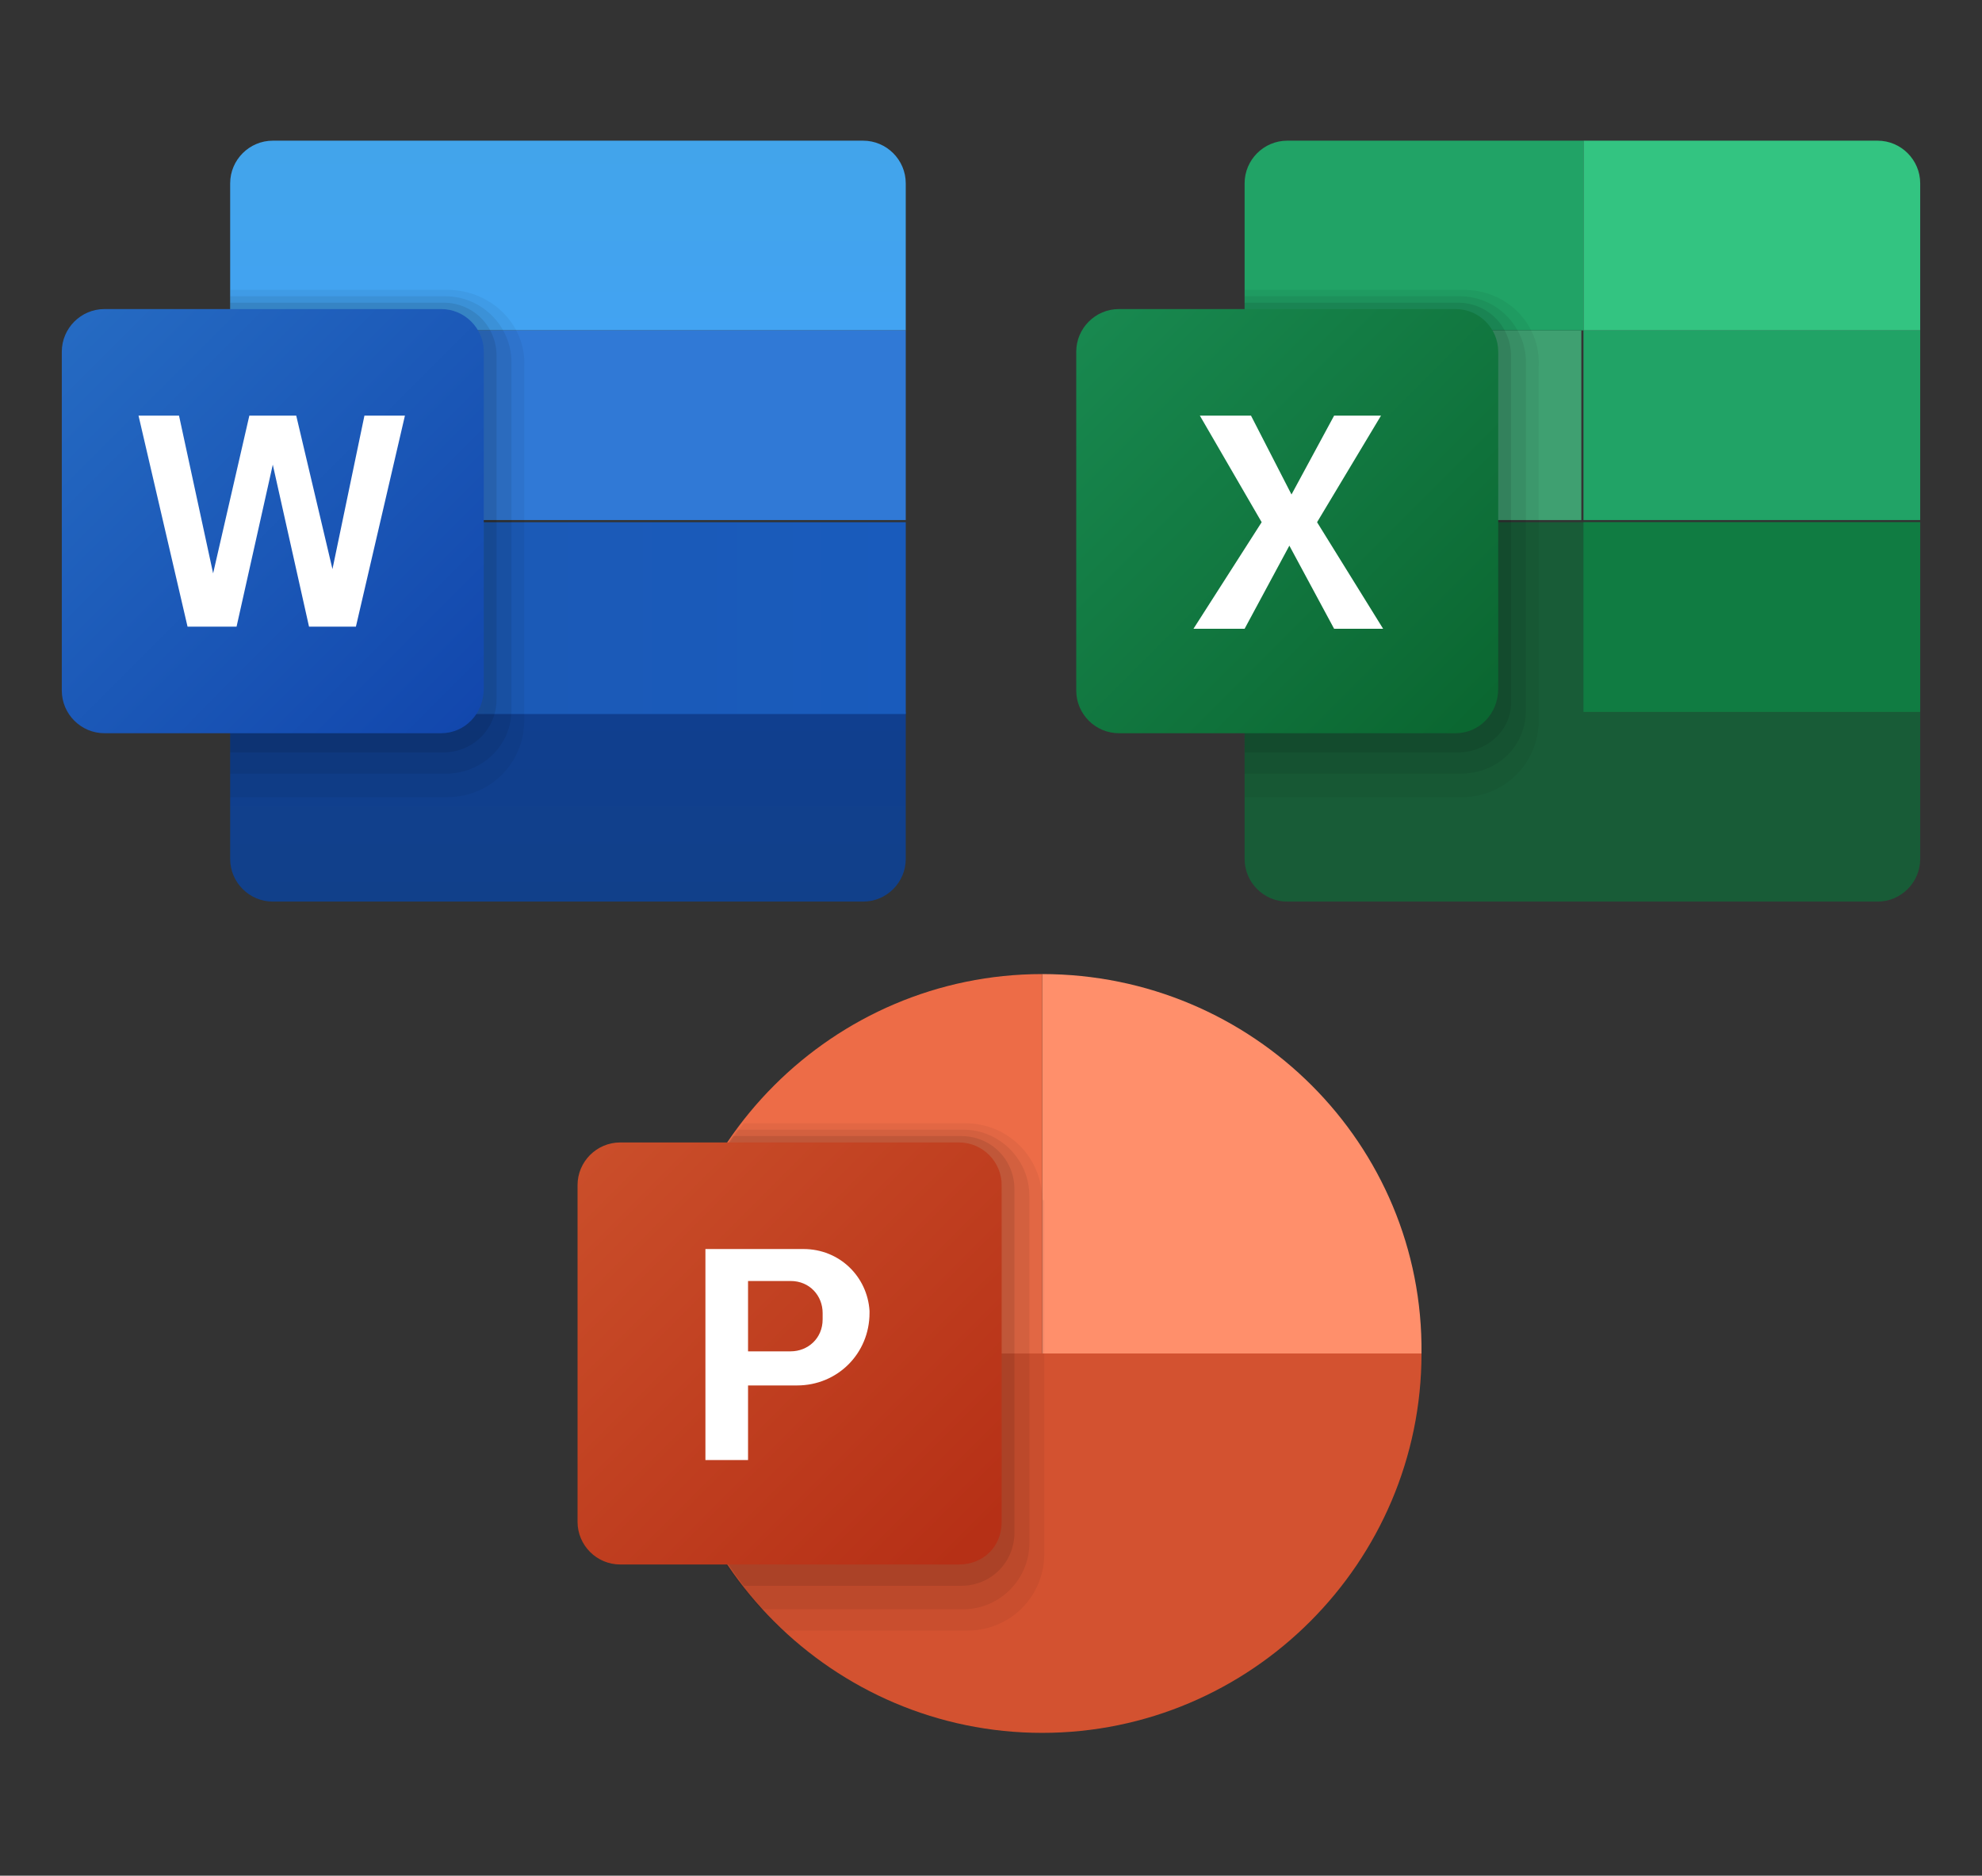
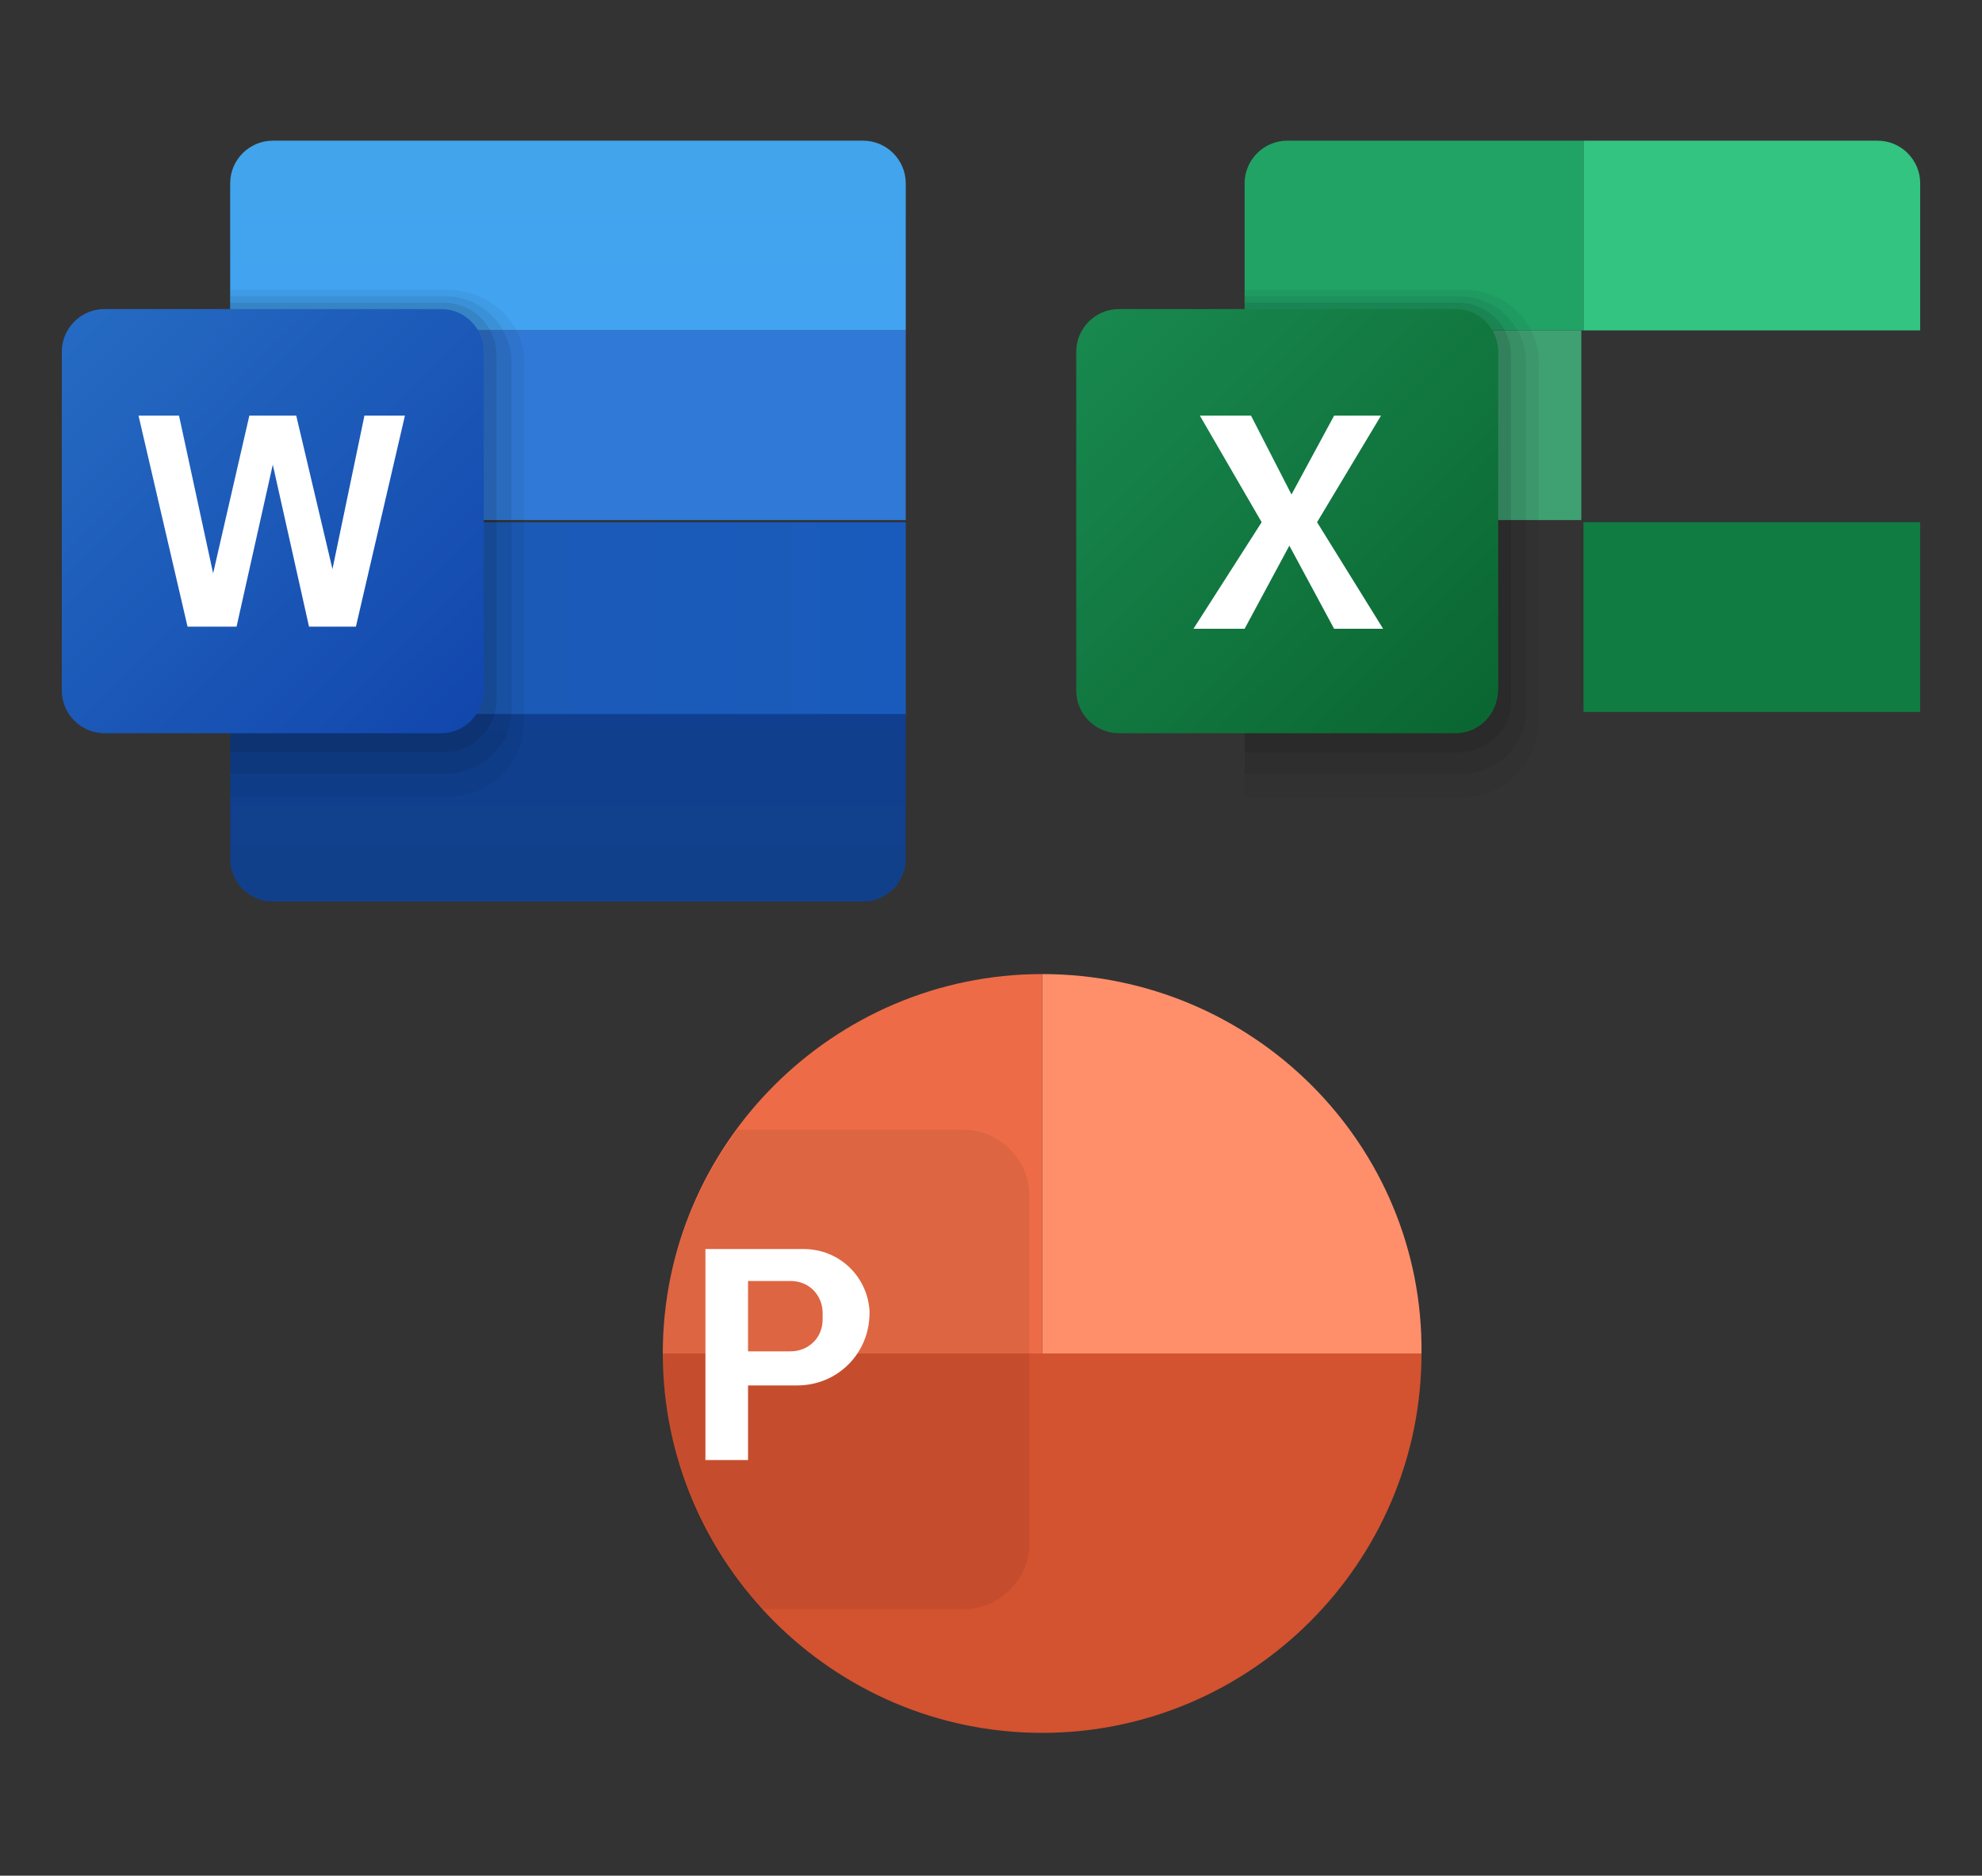
<svg xmlns="http://www.w3.org/2000/svg" version="1.1" id="Layer_1" x="0px" y="0px" viewBox="0 0 93 88" style="enable-background:new 0 0 93 88;" xml:space="preserve">
  <rect x="0" y="0" width="93" height="88" fill="#333333" stroke="none" />
  <style type="text/css">
	.st0{fill:#21A366;}
	.st1{fill:#185C37;}
	.st2{fill:#107C42;}
	.st3{fill:#3FA071;}
	.st4{fill:#33C481;}
	.st5{opacity:5.000000e-02;enable-background:new    ;}
	.st6{opacity:7.000000e-02;enable-background:new    ;}
	.st7{opacity:9.000000e-02;enable-background:new    ;}
	.st8{fill:url(#SVGID_1_);}
	.st9{fill:#FFFFFF;}
	.st10{fill:url(#SVGID_2_);}
	.st11{fill:url(#SVGID_3_);}
	.st12{fill:url(#SVGID_4_);}
	.st13{fill:url(#SVGID_5_);}
	.st14{fill:url(#SVGID_6_);}
	.st15{fill:#D35230;}
	.st16{fill:#FF8F6B;}
	.st17{fill:#ED6C47;}
	.st18{fill:url(#SVGID_7_);}
</style>
  <g>
    <g>
-       <rect x="74.3" y="15.5" class="st0" width="15.8" height="8.9" />
-       <path class="st1" d="M90.1,24.5H58.4v15.8c0,1.1,0.9,2,2,2h27.7c1.1,0,2-0.9,2-2V24.5z" />
      <rect x="74.3" y="24.5" class="st2" width="15.8" height="8.9" />
      <rect x="58.4" y="15.5" class="st3" width="15.8" height="8.9" />
      <path class="st4" d="M88.1,6.6H74.3v8.9h15.8V8.6C90.1,7.5,89.2,6.6,88.1,6.6z" />
      <path class="st0" d="M60.4,6.6h13.9v8.9H58.4V8.6C58.4,7.5,59.3,6.6,60.4,6.6z" />
      <path class="st5" d="M68.7,13.6H58.4v23.8h10.2c2,0,3.6-1.6,3.6-3.6V17.2C72.3,15.2,70.7,13.6,68.7,13.6z" />
      <path class="st6" d="M68.5,36.3H58.4V13.9h10.1c1.7,0,3.1,1.4,3.1,3.1v16.3C71.6,35,70.3,36.3,68.5,36.3z" />
      <path class="st7" d="M68.4,35.3h-10V14.2h10c1.4,0,2.5,1.1,2.5,2.5v16.1C71,34.2,69.8,35.3,68.4,35.3z" />
      <linearGradient id="SVGID_1_" gradientUnits="userSpaceOnUse" x1="36.617" y1="70.863" x2="45.691" y2="61.788" gradientTransform="matrix(2 0 0 -2 -22 157)">
        <stop offset="0" style="stop-color:#18884F" />
        <stop offset="1" style="stop-color:#0B6731" />
      </linearGradient>
      <path class="st8" d="M68.3,34.4H52.5c-1.1,0-2-0.9-2-2V16.5c0-1.1,0.9-2,2-2h15.8c1.1,0,2,0.9,2,2v15.8    C70.3,33.5,69.4,34.4,68.3,34.4z" />
      <path class="st9" d="M56.3,19.5h2.4l1.9,3.7l2-3.7h2.2l-3,5l3.1,5h-2.3l-2.1-3.9l-2.1,3.9H56l3.2-5L56.3,19.5z" />
    </g>
    <g>
      <linearGradient id="SVGID_2_" gradientUnits="userSpaceOnUse" x1="24.322" y1="70.743" x2="24.322" y2="74.959" gradientTransform="matrix(2 0 0 -2 -22 157)">
        <stop offset="0" style="stop-color:#42A3F2" />
        <stop offset="1" style="stop-color:#42A4EB" />
      </linearGradient>
      <path class="st10" d="M40.5,6.6H12.8c-1.1,0-2,0.9-2,2v6.9h31.7V8.6C42.5,7.5,41.6,6.6,40.5,6.6z" />
      <linearGradient id="SVGID_3_" gradientUnits="userSpaceOnUse" x1="24.322" y1="57.36" x2="24.322" y2="61.789" gradientTransform="matrix(2 0 0 -2 -22 157)">
        <stop offset="0" style="stop-color:#11408A" />
        <stop offset="1" style="stop-color:#103F8F" />
      </linearGradient>
      <path class="st11" d="M10.8,33.4v6.9c0,1.1,0.9,2,2,2h27.7c1.1,0,2-0.9,2-2v-6.9H10.8z" />
      <linearGradient id="SVGID_4_" gradientUnits="userSpaceOnUse" x1="24.322" y1="85.806" x2="24.322" y2="85.836" gradientTransform="matrix(2 0 0 -2 -22 157)">
        <stop offset="0" style="stop-color:#3079D6" />
        <stop offset="1" style="stop-color:#297CD2" />
      </linearGradient>
      <path class="st12" d="M10.8,15.5h31.7v8.9H10.8V15.5z" />
      <linearGradient id="SVGID_5_" gradientUnits="userSpaceOnUse" x1="16.401" y1="64.029" x2="32.242" y2="64.029" gradientTransform="matrix(2 0 0 -2 -22 157)">
        <stop offset="0" style="stop-color:#1D59B3" />
        <stop offset="1" style="stop-color:#195BBC" />
      </linearGradient>
      <path class="st13" d="M10.8,24.5h31.7v9H10.8V24.5z" />
      <path class="st5" d="M21,13.6H10.8v23.8H21c2,0,3.6-1.6,3.6-3.6V17.2C24.7,15.2,23,13.6,21,13.6z" />
      <path class="st6" d="M20.9,36.3H10.8V13.9h10.1c1.7,0,3.1,1.4,3.1,3.1v16.3C24,35,22.6,36.3,20.9,36.3z" />
      <path class="st7" d="M20.8,35.3h-10V14.2h10c1.4,0,2.5,1.1,2.5,2.5v16.1C23.3,34.2,22.2,35.3,20.8,35.3z" />
      <linearGradient id="SVGID_6_" gradientUnits="userSpaceOnUse" x1="12.808" y1="70.853" x2="22.091" y2="61.572" gradientTransform="matrix(2 0 0 -2 -22 157)">
        <stop offset="0" style="stop-color:#256AC2" />
        <stop offset="1" style="stop-color:#1247AD" />
      </linearGradient>
      <path class="st14" d="M20.7,34.4H4.9c-1.1,0-2-0.9-2-2V16.5c0-1.1,0.9-2,2-2h15.8c1.1,0,2,0.9,2,2v15.8    C22.7,33.5,21.8,34.4,20.7,34.4z" />
      <path class="st9" d="M17.1,19.5l-1.5,7.2l-1.7-7.2h-2.2L10,26.9l-1.6-7.4H6.5l2.3,9.9h2.3l1.7-7.6l1.7,7.6h2.2l2.3-9.9H17.1z" />
    </g>
    <g>
      <path class="st15" d="M31.1,63.5c0,9.8,8,17.8,17.8,17.8s17.8-8,17.8-17.8H48.9H31.1z" />
      <path class="st16" d="M48.9,45.7v17.8h17.8C66.8,53.7,58.8,45.7,48.9,45.7z" />
      <path class="st17" d="M48.9,45.7c-9.8,0-17.8,8-17.8,17.8h17.8V45.7z" />
-       <path class="st5" d="M48.9,56.3c0-2-1.6-3.6-3.6-3.6H34.9c-2.3,3-3.7,6.8-3.7,10.9c0,5.1,2.1,9.6,5.5,12.9h8.7    c2,0,3.6-1.6,3.6-3.6V56.3z" />
      <path class="st6" d="M45.2,53H34.6c-2.2,3-3.5,6.6-3.5,10.6c0,4.6,1.7,8.7,4.6,11.9h9.5c1.7,0,3.1-1.4,3.1-3.1V56.1    C48.3,54.4,46.9,53,45.2,53z" />
-       <path class="st7" d="M45.1,53.3H34.4c-2,2.9-3.2,6.4-3.2,10.2c0,4.1,1.4,7.9,3.7,10.9h10.2c1.4,0,2.5-1.1,2.5-2.5V55.8    C47.6,54.4,46.5,53.3,45.1,53.3z" />
      <linearGradient id="SVGID_7_" gradientUnits="userSpaceOnUse" x1="24.873" y1="51.389" x2="33.875" y2="42.387" gradientTransform="matrix(2 0 0 -2 -22 157)">
        <stop offset="0" style="stop-color:#CA4E2A" />
        <stop offset="1" style="stop-color:#B63016" />
      </linearGradient>
-       <path class="st18" d="M45,73.4H29.1c-1.1,0-2-0.9-2-2V55.6c0-1.1,0.9-2,2-2H45c1.1,0,2,0.9,2,2v15.8C47,72.6,46.1,73.4,45,73.4z" />
      <path class="st9" d="M37.7,58.6h-4.6v9.9h2V65h2.3c1.9,0,3.4-1.5,3.4-3.4v-0.1C40.7,59.9,39.4,58.6,37.7,58.6z M38.6,61.9    c0,0.9-0.7,1.5-1.5,1.5h-2v-3.3h2c0.9,0,1.5,0.7,1.5,1.5V61.9z" />
    </g>
  </g>
</svg>